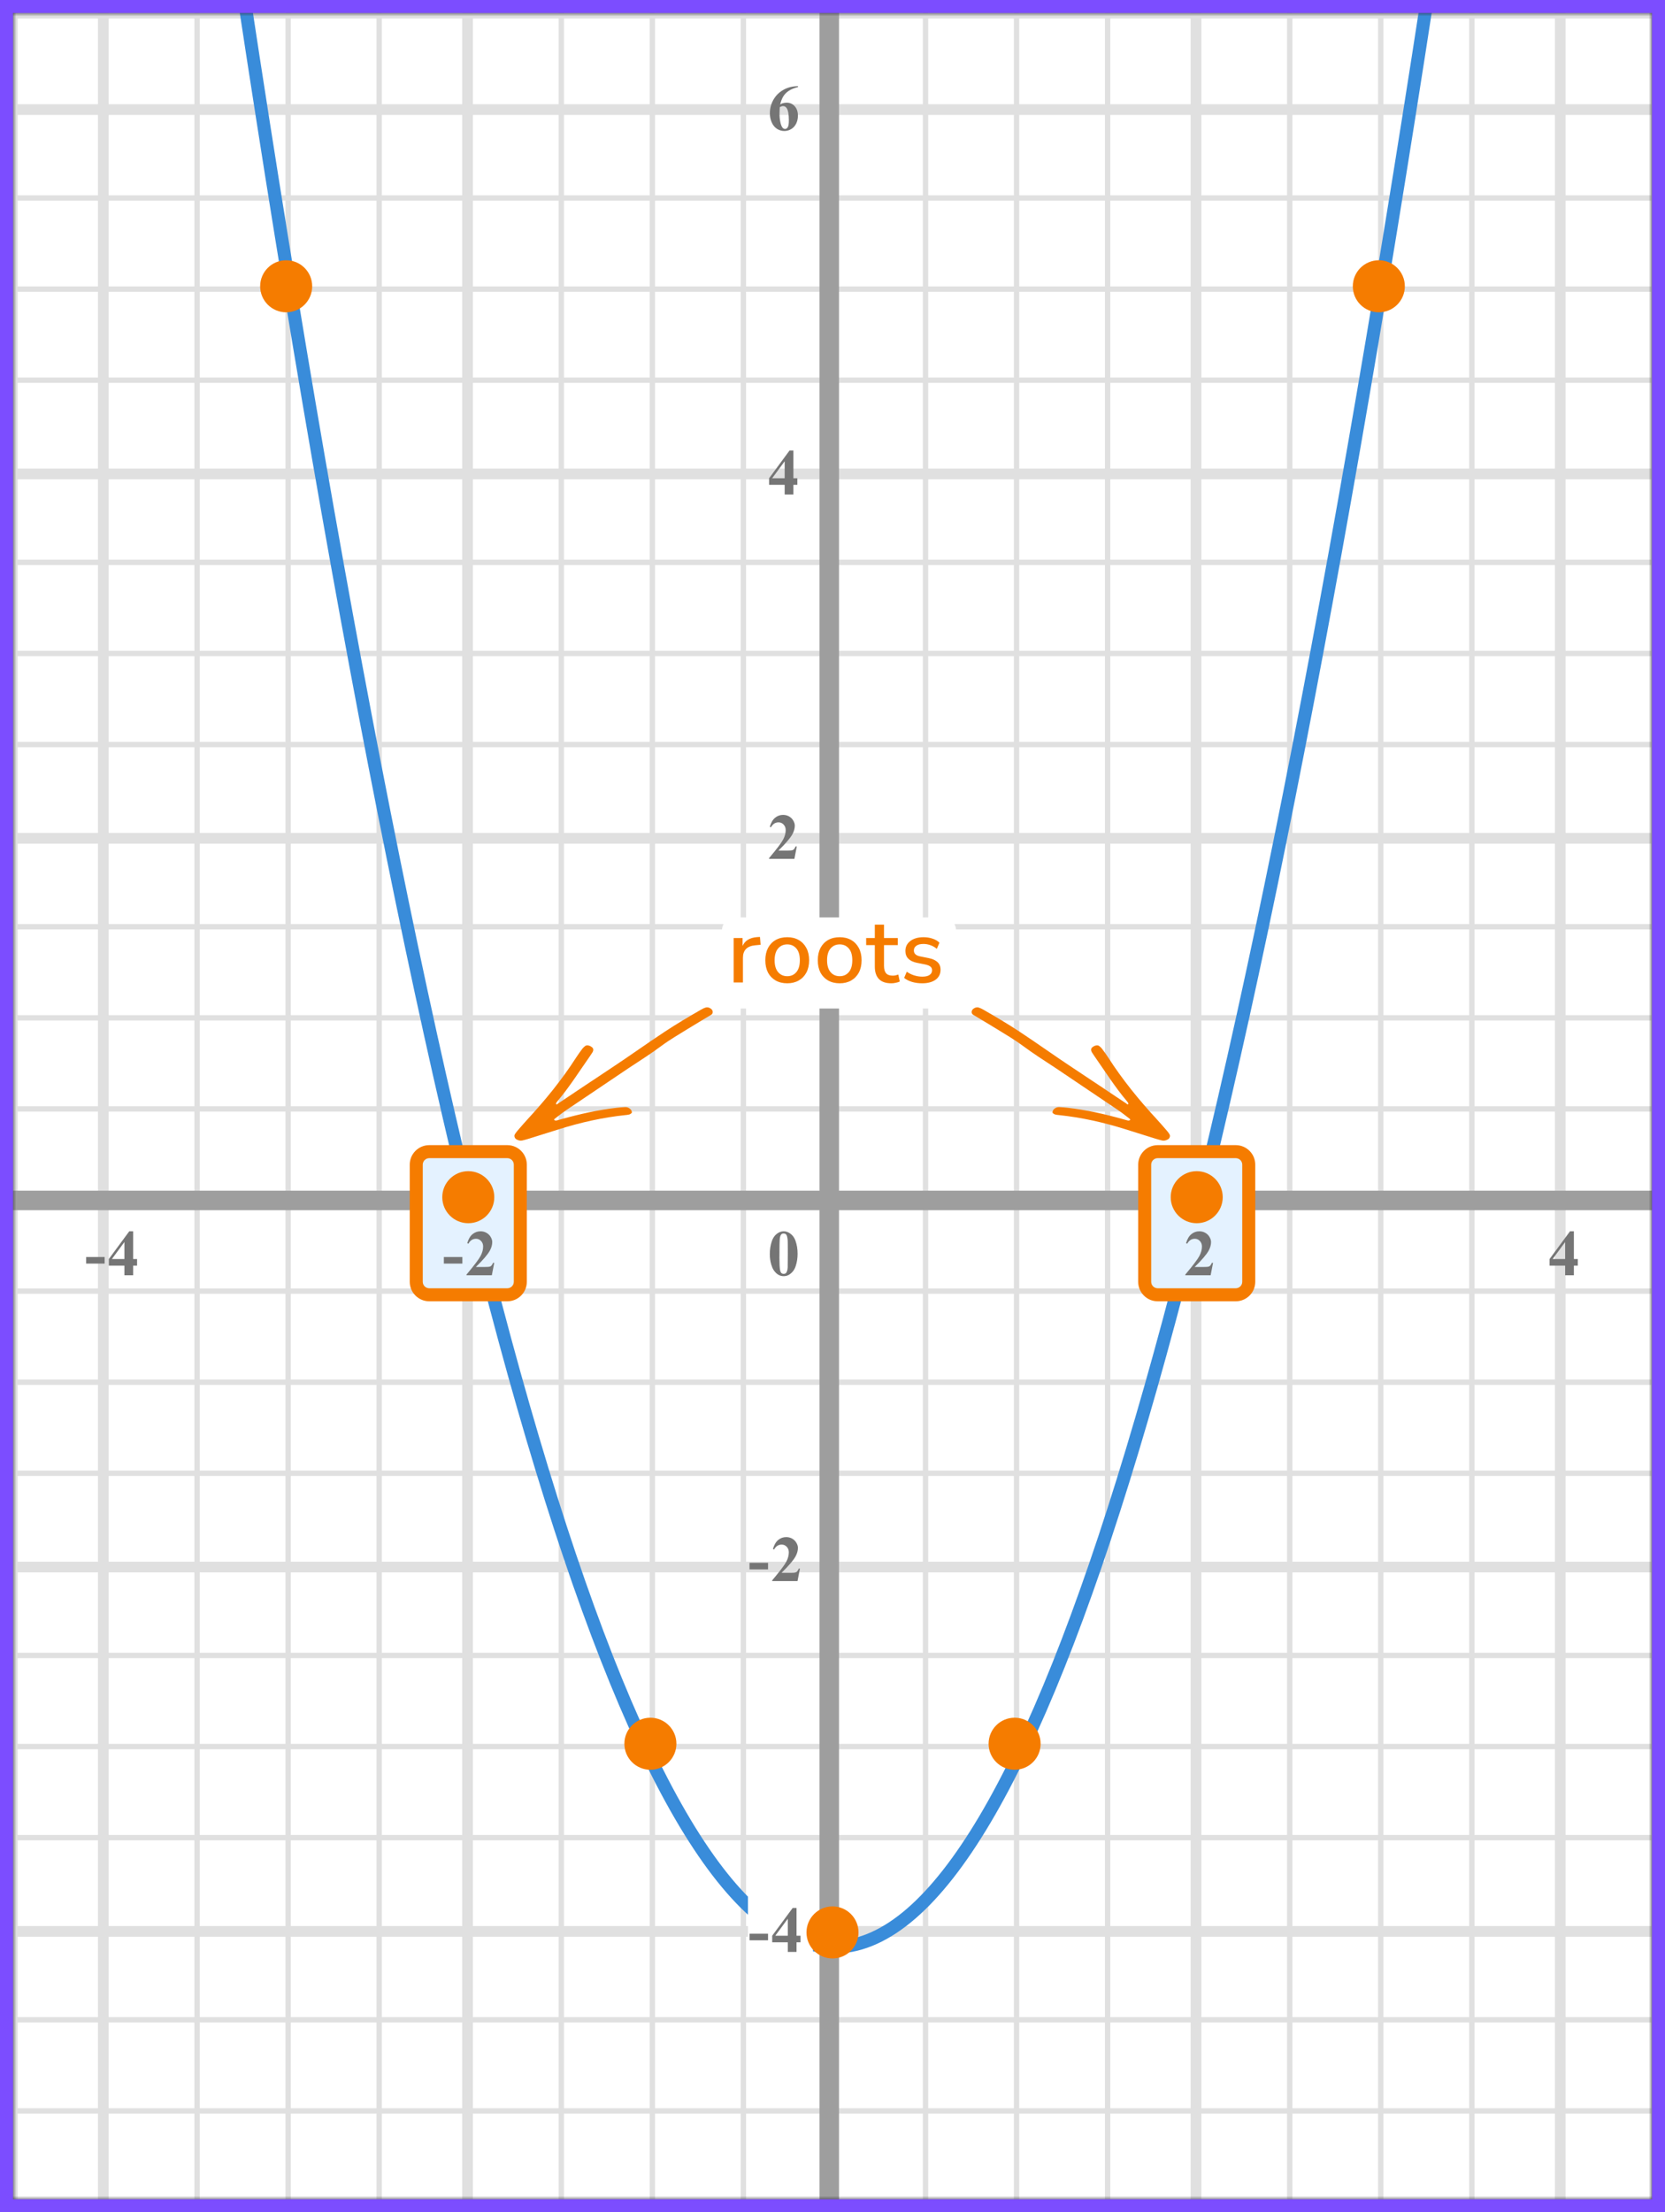
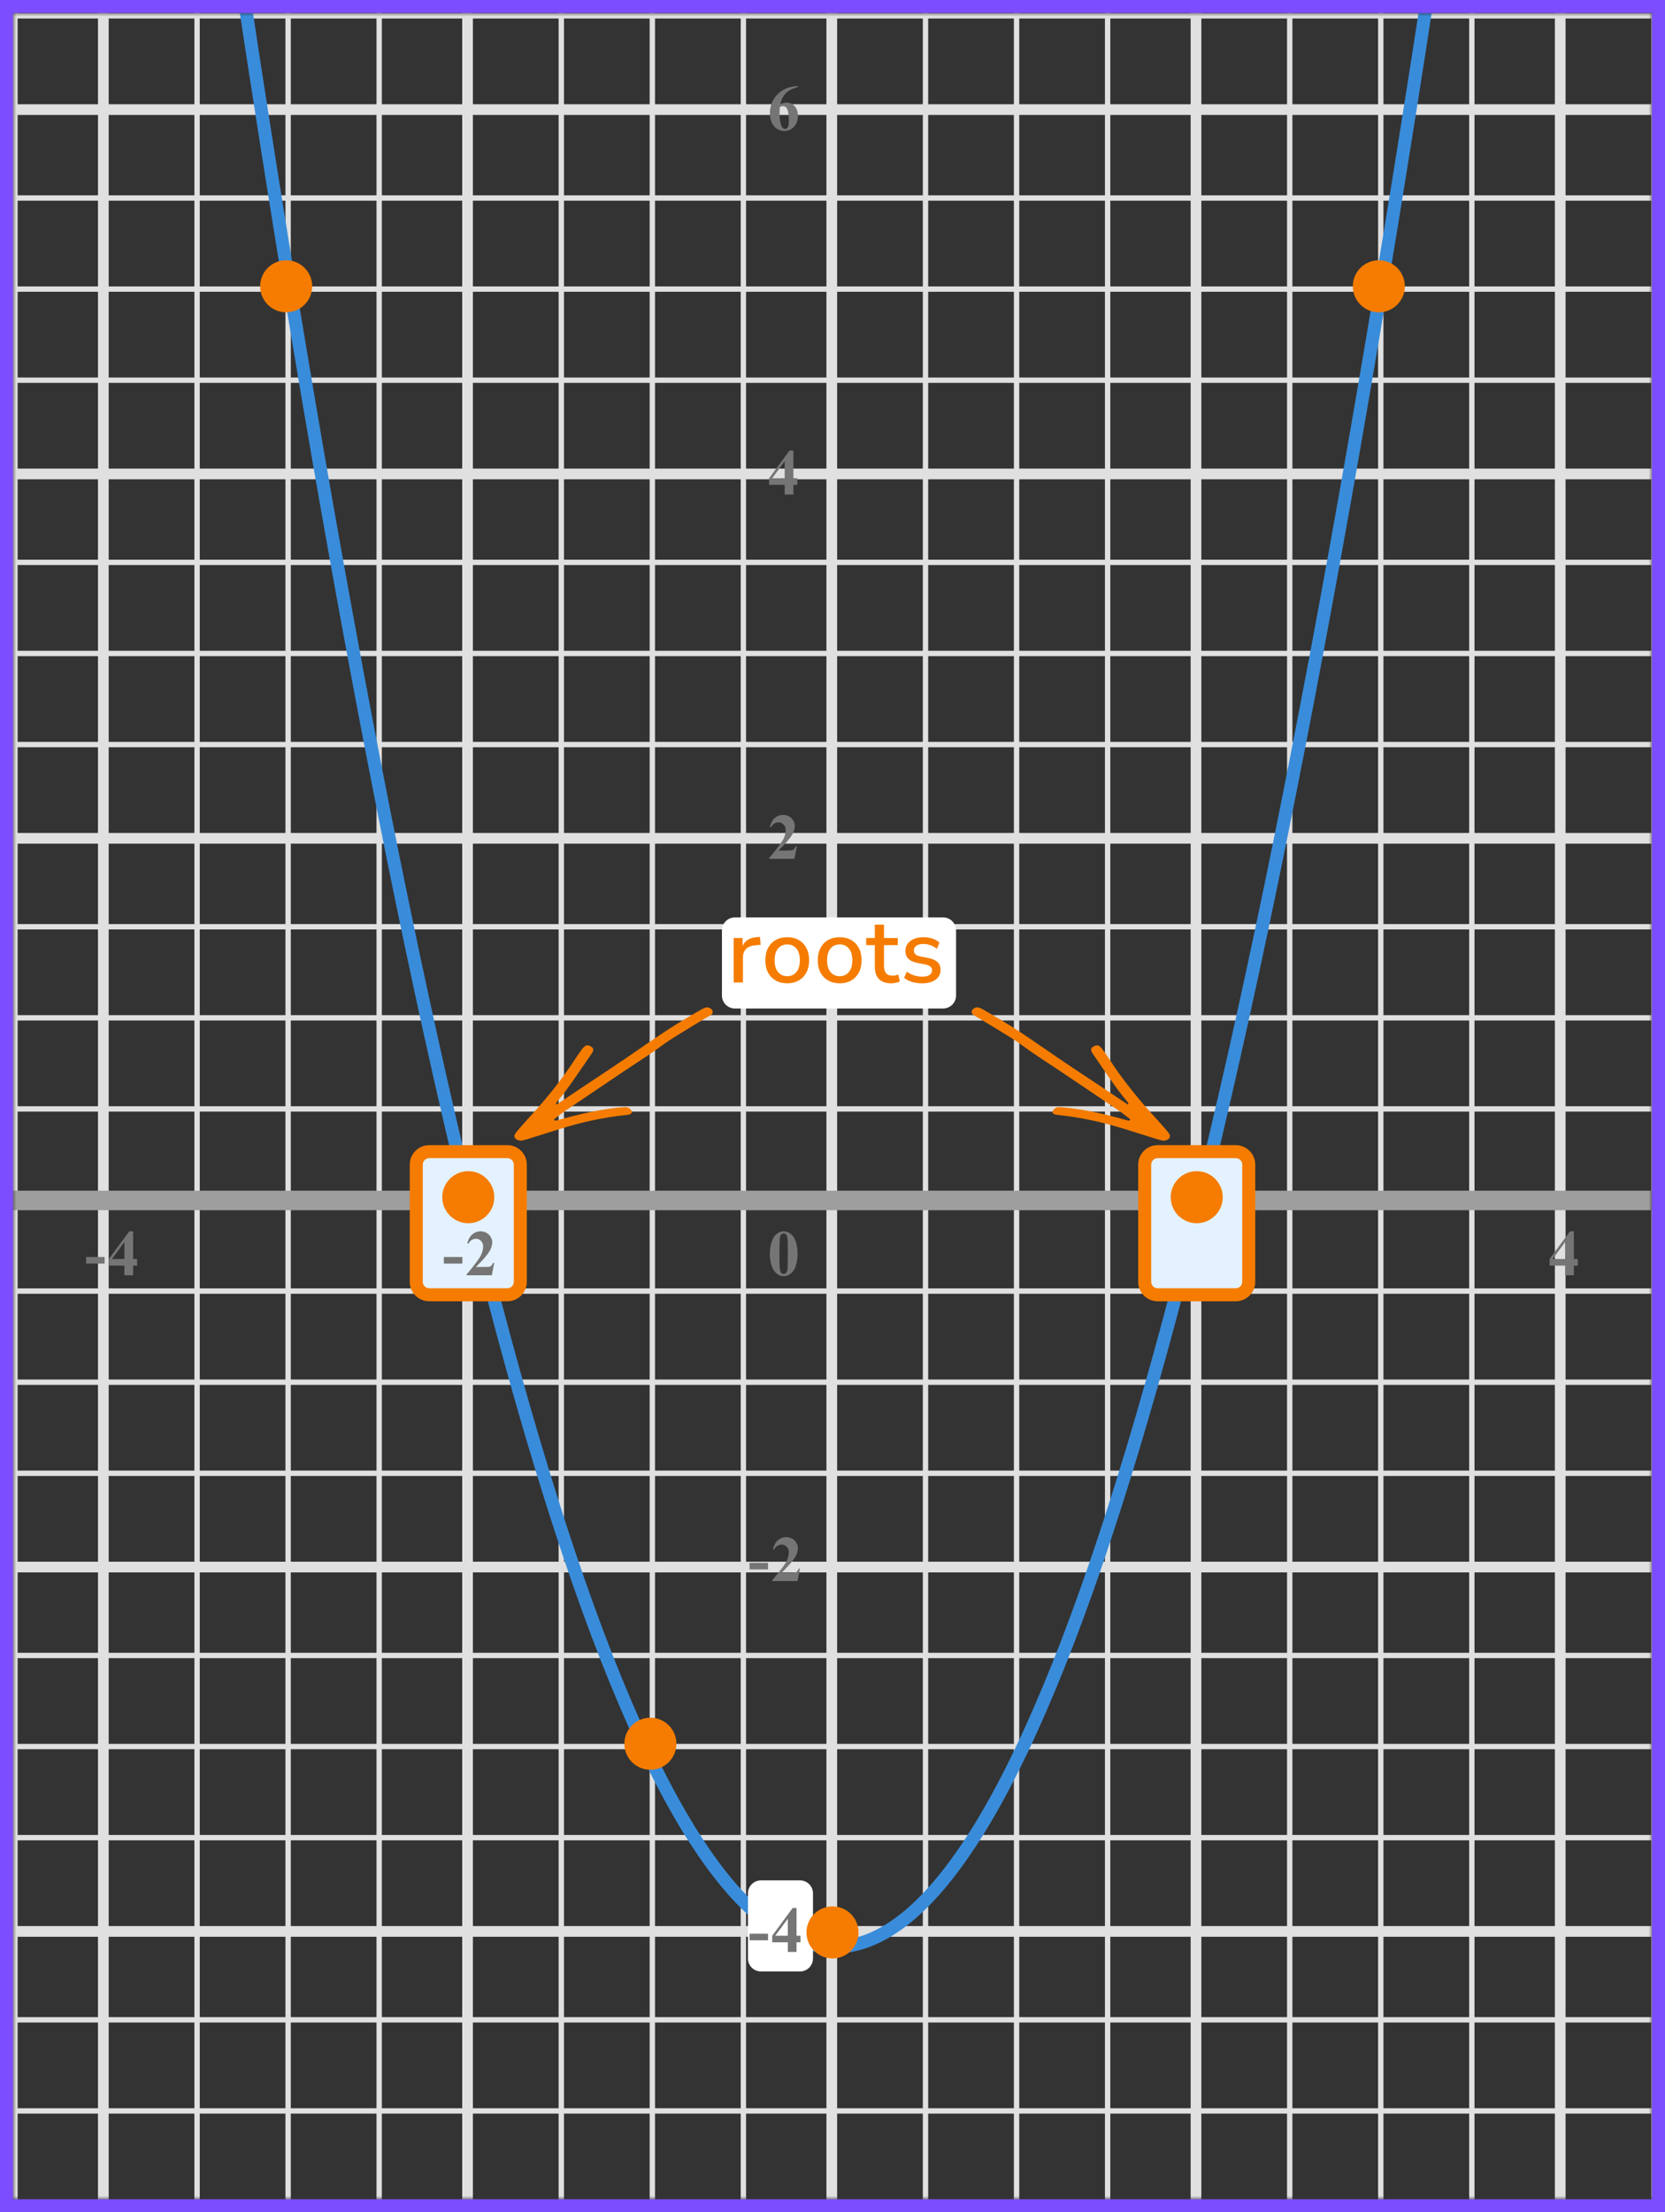
<svg xmlns="http://www.w3.org/2000/svg" width="256" height="340" viewBox="0 0 256 340" fill="none">
  <rect x="0" y="0" width="256" height="340" fill="#333333" stroke="none" />
  <mask id="mask0" maskUnits="userSpaceOnUse" x="2" y="2" width="252" height="336">
    <rect x="2" y="2" width="252" height="336" fill="#C4C4C4" />
  </mask>
  <g mask="url(#mask0)">
    <mask id="mask1" maskUnits="userSpaceOnUse" x="-121" y="-61" width="500" height="494">
      <rect x="-121" y="-61" width="500" height="493.421" fill="white" />
    </mask>
    <g mask="url(#mask1)">
-       <rect x="-121" y="-61" width="501.645" height="493.421" fill="white" />
      <line x1="2.3" y1="432.421" x2="2.3" y2="-61" stroke="#E0E0E0" stroke-width="0.822" />
      <line x1="15.889" y1="432.421" x2="15.889" y2="-61" stroke="#E0E0E0" stroke-width="1.645" />
      <line x1="30.3" y1="432.421" x2="30.3" y2="-61" stroke="#E0E0E0" stroke-width="0.822" />
      <line x1="44.3" y1="432.421" x2="44.3" y2="-61" stroke="#E0E0E0" stroke-width="0.822" />
      <line x1="58.3" y1="432.421" x2="58.3" y2="-61" stroke="#E0E0E0" stroke-width="0.822" />
      <line x1="71.889" y1="432.421" x2="71.889" y2="-61" stroke="#E0E0E0" stroke-width="1.645" />
      <line x1="86.3" y1="432.421" x2="86.3" y2="-61" stroke="#E0E0E0" stroke-width="0.822" />
      <line x1="100.3" y1="432.421" x2="100.3" y2="-61" stroke="#E0E0E0" stroke-width="0.822" />
      <line x1="114.3" y1="432.421" x2="114.3" y2="-61" stroke="#E0E0E0" stroke-width="0.822" />
      <line x1="127.889" y1="432.421" x2="127.889" y2="-61" stroke="#E0E0E0" stroke-width="1.645" />
      <line x1="142.3" y1="432.421" x2="142.3" y2="-61" stroke="#E0E0E0" stroke-width="0.822" />
      <line x1="156.3" y1="432.421" x2="156.3" y2="-61" stroke="#E0E0E0" stroke-width="0.822" />
      <line x1="170.3" y1="432.421" x2="170.3" y2="-61" stroke="#E0E0E0" stroke-width="0.822" />
      <line x1="183.889" y1="432.421" x2="183.889" y2="-61" stroke="#E0E0E0" stroke-width="1.645" />
      <line x1="198.3" y1="432.421" x2="198.3" y2="-61" stroke="#E0E0E0" stroke-width="0.822" />
      <line x1="212.3" y1="432.421" x2="212.3" y2="-61" stroke="#E0E0E0" stroke-width="0.822" />
      <line x1="226.3" y1="432.421" x2="226.3" y2="-61" stroke="#E0E0E0" stroke-width="0.822" />
      <line x1="239.889" y1="432.421" x2="239.889" y2="-61" stroke="#E0E0E0" stroke-width="1.645" />
      <line x1="254.3" y1="432.421" x2="254.3" y2="-61" stroke="#E0E0E0" stroke-width="0.822" />
      <line x1="382.29" y1="324.433" x2="-130.868" y2="324.433" stroke="#E0E0E0" stroke-width="0.822" />
      <line x1="382.29" y1="310.433" x2="-130.868" y2="310.433" stroke="#E0E0E0" stroke-width="0.822" />
      <line x1="382.29" y1="296.844" x2="-130.868" y2="296.844" stroke="#E0E0E0" stroke-width="1.645" />
      <line x1="382.29" y1="282.433" x2="-130.868" y2="282.433" stroke="#E0E0E0" stroke-width="0.822" />
      <line x1="382.29" y1="268.433" x2="-130.868" y2="268.433" stroke="#E0E0E0" stroke-width="0.822" />
      <line x1="382.29" y1="254.433" x2="-130.868" y2="254.433" stroke="#E0E0E0" stroke-width="0.822" />
      <line x1="382.29" y1="240.844" x2="-130.868" y2="240.844" stroke="#E0E0E0" stroke-width="1.645" />
      <line x1="382.29" y1="226.433" x2="-130.868" y2="226.433" stroke="#E0E0E0" stroke-width="0.822" />
      <line x1="382.29" y1="212.433" x2="-130.868" y2="212.433" stroke="#E0E0E0" stroke-width="0.822" />
      <line x1="382.29" y1="198.433" x2="-130.868" y2="198.433" stroke="#E0E0E0" stroke-width="0.822" />
      <line x1="382.29" y1="184.844" x2="-130.868" y2="184.844" stroke="#E0E0E0" stroke-width="1.645" />
      <line x1="382.29" y1="170.433" x2="-130.868" y2="170.433" stroke="#E0E0E0" stroke-width="0.822" />
      <line x1="382.29" y1="156.433" x2="-130.868" y2="156.433" stroke="#E0E0E0" stroke-width="0.822" />
      <line x1="382.29" y1="142.433" x2="-130.868" y2="142.433" stroke="#E0E0E0" stroke-width="0.822" />
      <line x1="382.29" y1="128.844" x2="-130.868" y2="128.844" stroke="#E0E0E0" stroke-width="1.645" />
      <line x1="382.29" y1="114.433" x2="-130.868" y2="114.433" stroke="#E0E0E0" stroke-width="0.822" />
      <line x1="382.29" y1="100.433" x2="-130.868" y2="100.433" stroke="#E0E0E0" stroke-width="0.822" />
      <line x1="382.29" y1="86.433" x2="-130.868" y2="86.433" stroke="#E0E0E0" stroke-width="0.822" />
      <line x1="382.29" y1="72.844" x2="-130.868" y2="72.844" stroke="#E0E0E0" stroke-width="1.645" />
      <line x1="382.29" y1="58.433" x2="-130.868" y2="58.433" stroke="#E0E0E0" stroke-width="0.822" />
      <line x1="382.29" y1="44.433" x2="-130.868" y2="44.433" stroke="#E0E0E0" stroke-width="0.822" />
      <line x1="382.29" y1="30.433" x2="-130.868" y2="30.433" stroke="#E0E0E0" stroke-width="0.822" />
      <line x1="382.29" y1="16.844" x2="-130.868" y2="16.844" stroke="#E0E0E0" stroke-width="1.645" />
      <line x1="382.29" y1="2.433" x2="-130.868" y2="2.433" stroke="#E0E0E0" stroke-width="0.822" />
    </g>
-     <line x1="127.5" y1="-51" x2="127.5" y2="385" stroke="#9E9E9E" stroke-width="3" />
    <line x1="-70" y1="184.5" x2="327" y2="184.5" stroke="#9E9E9E" stroke-width="3" />
    <path d="M37.5 -0.5C98.887 404.148 158.819 394.181 219.5 -0.5" stroke="#398CDA" stroke-width="2" />
  </g>
  <path d="M122.634 192.689C122.634 193.35 122.541 193.967 122.355 194.54C122.245 194.892 122.095 195.18 121.906 195.404C121.721 195.629 121.509 195.808 121.271 195.941C121.034 196.072 120.775 196.137 120.495 196.137C120.176 196.137 119.888 196.055 119.631 195.893C119.374 195.73 119.146 195.497 118.947 195.194C118.804 194.973 118.679 194.678 118.571 194.311C118.431 193.812 118.361 193.298 118.361 192.768C118.361 192.048 118.462 191.387 118.664 190.785C118.83 190.287 119.082 189.906 119.421 189.643C119.759 189.376 120.118 189.242 120.495 189.242C120.879 189.242 121.237 189.374 121.569 189.638C121.905 189.898 122.15 190.25 122.307 190.692C122.525 191.301 122.634 191.967 122.634 192.689ZM121.13 192.68C121.13 191.521 121.123 190.845 121.11 190.653C121.078 190.201 121 189.895 120.876 189.735C120.795 189.631 120.663 189.579 120.48 189.579C120.34 189.579 120.23 189.618 120.148 189.696C120.028 189.81 119.947 190.012 119.904 190.302C119.862 190.588 119.841 191.592 119.841 193.314C119.841 194.252 119.873 194.88 119.938 195.199C119.987 195.43 120.057 195.585 120.148 195.663C120.24 195.741 120.36 195.78 120.51 195.78C120.673 195.78 120.795 195.728 120.876 195.624C121.013 195.442 121.091 195.16 121.11 194.779L121.13 192.68Z" fill="#757575" />
  <path d="M115 291C115 289.895 115.895 289 117 289H123C124.105 289 125 289.895 125 291V301C125 302.105 124.105 303 123 303H117C115.895 303 115 302.105 115 301V291Z" fill="white" />
  <path d="M111 143C111 141.895 111.895 141 113 141H145C146.105 141 147 141.895 147 143V153C147 154.105 146.105 155 145 155H113C111.895 155 111 154.105 111 153V143Z" fill="white" />
  <path d="M64 179C64 177.895 64.895 177 66 177H78C79.105 177 80 177.895 80 179V197C80 198.105 79.105 199 78 199H66C64.895 199 64 198.105 64 197V179Z" fill="#E4F2FF" />
  <path d="M66 178H78V176H66V178ZM79 179V197H81V179H79ZM78 198H66V200H78V198ZM65 197V179H63V197H65ZM66 198C65.448 198 65 197.552 65 197H63C63 198.657 64.343 200 66 200V198ZM79 197C79 197.552 78.552 198 78 198V200C79.657 200 81 198.657 81 197H79ZM78 178C78.552 178 79 178.448 79 179H81C81 177.343 79.657 176 78 176V178ZM66 176C64.343 176 63 177.343 63 179H65C65 178.448 65.448 178 66 178V176Z" fill="#F57C00" />
  <path d="M176 179C176 177.895 176.895 177 178 177H190C191.105 177 192 177.895 192 179V197C192 198.105 191.105 199 190 199H178C176.895 199 176 198.105 176 197V179Z" fill="#E4F2FF" />
  <path d="M178 178H190V176H178V178ZM191 179V197H193V179H191ZM190 198H178V200H190V198ZM177 197V179H175V197H177ZM178 198C177.448 198 177 197.552 177 197H175C175 198.657 176.343 200 178 200V198ZM191 197C191 197.552 190.552 198 190 198V200C191.657 200 193 198.657 193 197H191ZM190 178C190.552 178 191 178.448 191 179H193C193 177.343 191.657 176 190 176V178ZM178 176C176.343 176 175 177.343 175 179H177C177 178.448 177.448 178 178 178V176Z" fill="#F57C00" />
  <path d="M118.091 241.208H115.244V240.197H118.091V241.208ZM122.621 243H118.724V242.893C119.919 241.47 120.643 240.513 120.897 240.021C121.154 239.53 121.283 239.05 121.283 238.581C121.283 238.239 121.177 237.956 120.965 237.731C120.754 237.504 120.495 237.39 120.189 237.39C119.688 237.39 119.299 237.64 119.022 238.142L118.841 238.078C119.017 237.453 119.284 236.991 119.642 236.691C120 236.392 120.414 236.242 120.882 236.242C121.218 236.242 121.524 236.32 121.8 236.477C122.077 236.633 122.294 236.848 122.45 237.121C122.606 237.391 122.684 237.645 122.684 237.883C122.684 238.316 122.564 238.755 122.323 239.201C121.994 239.803 121.276 240.643 120.17 241.721H121.6C121.952 241.721 122.18 241.706 122.284 241.677C122.391 241.647 122.479 241.599 122.547 241.53C122.616 241.459 122.705 241.311 122.816 241.086H122.992L122.621 243Z" fill="#757575" />
  <path d="M118.091 298.208H115.244V297.197H118.091V298.208ZM118.729 297.505L121.874 293.242H122.469V297.505H123.075V298.516H122.469V300H121.127V298.516H118.729V297.505ZM119.203 297.505H121.127V294.893L119.203 297.505Z" fill="#757575" />
  <path d="M122.141 132H118.244V131.893C119.439 130.47 120.163 129.513 120.417 129.021C120.674 128.53 120.803 128.05 120.803 127.581C120.803 127.239 120.697 126.956 120.485 126.731C120.274 126.504 120.015 126.39 119.709 126.39C119.208 126.39 118.819 126.64 118.542 127.142L118.361 127.078C118.537 126.453 118.804 125.991 119.162 125.691C119.52 125.392 119.934 125.242 120.402 125.242C120.738 125.242 121.044 125.32 121.32 125.477C121.597 125.633 121.813 125.848 121.97 126.121C122.126 126.391 122.204 126.645 122.204 126.883C122.204 127.316 122.084 127.755 121.843 128.201C121.514 128.803 120.796 129.643 119.689 130.721H121.12C121.472 130.721 121.7 130.706 121.804 130.677C121.911 130.647 121.999 130.599 122.067 130.53C122.136 130.459 122.225 130.311 122.336 130.086H122.512L122.141 132Z" fill="#757575" />
  <path d="M118.249 73.505L121.394 69.242H121.989V73.505H122.595V74.516H121.989V76H120.646V74.516H118.249V73.505ZM118.723 73.505H120.646V70.893L118.723 73.505Z" fill="#757575" />
  <path d="M122.697 13.242V13.379C122.108 13.529 121.634 13.722 121.276 13.96C120.922 14.194 120.64 14.481 120.432 14.819C120.227 15.155 120.067 15.571 119.953 16.069C120.096 15.972 120.215 15.908 120.31 15.879C120.521 15.814 120.734 15.781 120.949 15.781C121.444 15.781 121.856 15.962 122.185 16.323C122.517 16.681 122.683 17.171 122.683 17.793C122.683 18.229 122.593 18.63 122.414 18.994C122.235 19.359 121.981 19.64 121.652 19.839C121.324 20.037 120.972 20.137 120.598 20.137C120.191 20.137 119.815 20.026 119.47 19.805C119.125 19.58 118.854 19.253 118.659 18.823C118.467 18.394 118.371 17.926 118.371 17.422C118.371 16.68 118.549 15.99 118.903 15.352C119.261 14.71 119.768 14.201 120.422 13.823C121.079 13.442 121.838 13.249 122.697 13.242ZM119.89 16.465C119.864 16.914 119.851 17.243 119.851 17.451C119.851 17.9 119.893 18.335 119.978 18.755C120.065 19.175 120.184 19.469 120.334 19.639C120.441 19.759 120.568 19.819 120.715 19.819C120.865 19.819 120.998 19.733 121.115 19.561C121.232 19.385 121.291 19.03 121.291 18.496C121.291 17.598 121.182 16.977 120.964 16.636C120.824 16.414 120.635 16.304 120.397 16.304C120.267 16.304 120.098 16.357 119.89 16.465Z" fill="#757575" />
-   <path d="M186.141 196H182.244V195.893C183.439 194.47 184.163 193.513 184.417 193.021C184.674 192.53 184.803 192.05 184.803 191.581C184.803 191.239 184.697 190.956 184.485 190.731C184.274 190.504 184.015 190.39 183.709 190.39C183.208 190.39 182.819 190.64 182.542 191.142L182.361 191.078C182.537 190.453 182.804 189.991 183.162 189.691C183.52 189.392 183.934 189.242 184.402 189.242C184.738 189.242 185.044 189.32 185.32 189.477C185.597 189.633 185.813 189.848 185.97 190.121C186.126 190.391 186.204 190.645 186.204 190.883C186.204 191.316 186.084 191.755 185.843 192.201C185.514 192.803 184.796 193.643 183.689 194.721H185.12C185.472 194.721 185.7 194.706 185.804 194.677C185.911 194.647 185.999 194.599 186.067 194.53C186.136 194.459 186.225 194.311 186.336 194.086H186.512L186.141 196Z" fill="#757575" />
  <path d="M238.249 193.505L241.394 189.242H241.989V193.505H242.595V194.516H241.989V196H240.646V194.516H238.249V193.505ZM238.723 193.505H240.646V190.893L238.723 193.505Z" fill="#757575" />
  <path d="M71.091 194.208H68.244V193.197H71.091V194.208ZM75.621 196H71.724V195.893C72.919 194.47 73.643 193.513 73.897 193.021C74.154 192.53 74.283 192.05 74.283 191.581C74.283 191.239 74.177 190.956 73.965 190.731C73.754 190.504 73.495 190.39 73.189 190.39C72.688 190.39 72.299 190.64 72.022 191.142L71.841 191.078C72.017 190.453 72.284 189.991 72.642 189.691C73 189.392 73.414 189.242 73.882 189.242C74.218 189.242 74.524 189.32 74.8 189.477C75.077 189.633 75.294 189.848 75.45 190.121C75.606 190.391 75.684 190.645 75.684 190.883C75.684 191.316 75.564 191.755 75.323 192.201C74.994 192.803 74.276 193.643 73.169 194.721H74.6C74.952 194.721 75.18 194.706 75.284 194.677C75.391 194.647 75.479 194.599 75.547 194.53C75.616 194.459 75.705 194.311 75.816 194.086H75.992L75.621 196Z" fill="#757575" />
  <path d="M16.091 194.208H13.244V193.197H16.091V194.208ZM16.729 193.505L19.874 189.242H20.469V193.505H21.075V194.516H20.469V196H19.127V194.516H16.729V193.505ZM17.203 193.505H19.127V190.893L17.203 193.505Z" fill="#757575" />
  <circle cx="44" cy="44" r="4" fill="#F57C00" />
  <circle cx="72" cy="184" r="4" fill="#F57C00" />
  <circle cx="100" cy="268" r="4" fill="#F57C00" />
  <circle cx="128" cy="297" r="4" fill="#F57C00" />
-   <circle cx="156" cy="268" r="4" fill="#F57C00" />
  <circle cx="184" cy="184" r="4" fill="#F57C00" />
  <circle cx="212" cy="44" r="4" fill="#F57C00" />
  <path d="M112.801 151V144.168H114.173V145.386C114.528 144.574 115.265 144.121 116.385 144.028L116.847 144L116.945 145.204L116.091 145.288C114.85 145.409 114.229 146.049 114.229 147.206V151H112.801ZM121.046 151.126C120.356 151.126 119.758 150.981 119.254 150.692C118.75 150.403 118.358 149.997 118.078 149.474C117.808 148.942 117.672 148.312 117.672 147.584C117.672 146.856 117.808 146.231 118.078 145.708C118.358 145.176 118.75 144.765 119.254 144.476C119.758 144.187 120.356 144.042 121.046 144.042C121.718 144.042 122.306 144.187 122.81 144.476C123.314 144.765 123.706 145.176 123.986 145.708C124.266 146.231 124.406 146.856 124.406 147.584C124.406 148.312 124.266 148.942 123.986 149.474C123.706 149.997 123.314 150.403 122.81 150.692C122.306 150.981 121.718 151.126 121.046 151.126ZM121.046 150.034C121.625 150.034 122.092 149.824 122.446 149.404C122.801 148.984 122.978 148.377 122.978 147.584C122.978 146.791 122.801 146.189 122.446 145.778C122.092 145.358 121.625 145.148 121.046 145.148C120.458 145.148 119.987 145.358 119.632 145.778C119.278 146.189 119.1 146.791 119.1 147.584C119.1 148.377 119.278 148.984 119.632 149.404C119.987 149.824 120.458 150.034 121.046 150.034ZM129.112 151.126C128.422 151.126 127.824 150.981 127.32 150.692C126.816 150.403 126.424 149.997 126.144 149.474C125.874 148.942 125.738 148.312 125.738 147.584C125.738 146.856 125.874 146.231 126.144 145.708C126.424 145.176 126.816 144.765 127.32 144.476C127.824 144.187 128.422 144.042 129.112 144.042C129.784 144.042 130.372 144.187 130.876 144.476C131.38 144.765 131.772 145.176 132.052 145.708C132.332 146.231 132.472 146.856 132.472 147.584C132.472 148.312 132.332 148.942 132.052 149.474C131.772 149.997 131.38 150.403 130.876 150.692C130.372 150.981 129.784 151.126 129.112 151.126ZM129.112 150.034C129.691 150.034 130.158 149.824 130.512 149.404C130.867 148.984 131.044 148.377 131.044 147.584C131.044 146.791 130.867 146.189 130.512 145.778C130.158 145.358 129.691 145.148 129.112 145.148C128.524 145.148 128.053 145.358 127.698 145.778C127.344 146.189 127.166 146.791 127.166 147.584C127.166 148.377 127.344 148.984 127.698 149.404C128.053 149.824 128.524 150.034 129.112 150.034ZM137.054 151.126C136.195 151.126 135.556 150.907 135.136 150.468C134.716 150.029 134.506 149.395 134.506 148.564V145.26H133.176V144.168H134.506V142.11H135.92V144.168H138.034V145.26H135.92V148.452C135.92 148.947 136.023 149.32 136.228 149.572C136.443 149.824 136.788 149.95 137.264 149.95C137.413 149.95 137.558 149.936 137.698 149.908C137.838 149.871 137.978 149.829 138.118 149.782L138.342 150.846C138.202 150.93 138.006 150.995 137.754 151.042C137.511 151.098 137.278 151.126 137.054 151.126ZM141.799 151.126C141.239 151.126 140.717 151.056 140.231 150.916C139.746 150.767 139.34 150.561 139.013 150.3L139.419 149.348C139.765 149.591 140.143 149.777 140.553 149.908C140.973 150.039 141.393 150.104 141.813 150.104C142.308 150.104 142.681 150.015 142.933 149.838C143.185 149.661 143.311 149.423 143.311 149.124C143.311 148.881 143.227 148.695 143.059 148.564C142.891 148.424 142.639 148.317 142.303 148.242L140.973 147.976C139.797 147.733 139.209 147.127 139.209 146.156C139.209 145.512 139.466 144.999 139.979 144.616C140.493 144.233 141.165 144.042 141.995 144.042C142.471 144.042 142.924 144.112 143.353 144.252C143.792 144.392 144.156 144.602 144.445 144.882L144.039 145.834C143.759 145.591 143.437 145.405 143.073 145.274C142.709 145.143 142.35 145.078 141.995 145.078C141.51 145.078 141.141 145.171 140.889 145.358C140.637 145.535 140.511 145.778 140.511 146.086C140.511 146.553 140.819 146.851 141.435 146.982L142.765 147.248C143.372 147.369 143.829 147.575 144.137 147.864C144.455 148.153 144.613 148.545 144.613 149.04C144.613 149.693 144.357 150.207 143.843 150.58C143.33 150.944 142.649 151.126 141.799 151.126Z" fill="#F57C00" />
  <path fill-rule="evenodd" clip-rule="evenodd" d="M96.631 164.178C98.526 162.936 100.154 161.893 101.711 160.735C102.973 159.796 104.348 159.004 105.688 158.171C106.898 157.419 108.131 156.703 109.35 155.964C109.667 155.771 109.652 155.309 109.341 155.059C109.086 154.853 108.796 154.765 108.487 154.857C108.246 154.928 108.015 155.046 107.796 155.172C105.897 156.263 104.012 157.376 102.181 158.585C99.419 160.409 96.731 162.342 93.966 164.164C91.244 165.958 88.541 167.783 85.826 169.589C85.729 169.653 85.599 169.831 85.491 169.669C85.451 169.608 85.581 169.4 85.672 169.292C87.524 167.114 89.042 164.696 90.679 162.363C90.825 162.155 90.967 161.943 91.101 161.727C91.262 161.465 91.253 161.184 91.091 161.021C90.768 160.694 90.248 160.56 89.981 160.757C89.819 160.876 89.665 161.018 89.545 161.178C89.21 161.627 88.877 162.078 88.575 162.549C86.395 165.946 83.855 169.057 81.121 172.018C80.569 172.616 80.04 173.236 79.507 173.852C79.375 174.004 79.261 174.174 79.156 174.347C79.004 174.597 79.144 174.976 79.422 175.123C79.7 175.271 79.991 175.359 80.303 175.285C80.65 175.202 80.994 175.107 81.333 175.002C82.889 174.517 84.443 174.029 85.997 173.541C89.31 172.501 92.684 171.747 96.141 171.382C96.343 171.36 96.55 171.347 96.743 171.292C96.879 171.252 97.008 171.16 97.117 171.066C97.212 170.984 97.106 170.647 96.972 170.513C96.746 170.287 96.479 170.139 96.159 170.152C95.702 170.171 95.244 170.209 94.79 170.261C91.95 170.592 89.17 171.217 86.418 171.98C86.124 172.061 85.832 172.152 85.535 172.219C85.449 172.239 85.334 172.212 85.256 172.165C85.163 172.11 85.196 172.018 85.305 171.936C85.876 171.508 86.427 171.051 87.017 170.652C90.181 168.51 93.355 166.382 96.525 164.249L96.631 164.178Z" fill="#F57C00" />
  <path fill-rule="evenodd" clip-rule="evenodd" d="M162.348 164.178C160.452 162.936 158.825 161.893 157.268 160.735C156.005 159.796 154.631 159.004 153.291 158.171C152.08 157.419 150.848 156.703 149.629 155.964C149.311 155.771 149.327 155.309 149.637 155.059C149.892 154.853 150.182 154.765 150.492 154.857C150.732 154.928 150.964 155.046 151.183 155.172C153.082 156.263 154.966 157.376 156.797 158.585C159.56 160.409 162.248 162.342 165.012 164.164C167.735 165.958 170.438 167.783 173.153 169.589C173.25 169.653 173.38 169.831 173.487 169.669C173.527 169.608 173.398 169.4 173.306 169.292C171.455 167.114 169.936 164.696 168.3 162.363C168.153 162.155 168.011 161.943 167.878 161.727C167.717 161.465 167.726 161.184 167.887 161.021C168.21 160.694 168.73 160.56 168.998 160.757C169.159 160.876 169.314 161.018 169.433 161.178C169.768 161.627 170.101 162.078 170.403 162.549C172.583 165.946 175.123 169.057 177.857 172.018C178.41 172.616 178.939 173.236 179.472 173.852C179.604 174.004 179.718 174.174 179.823 174.347C179.974 174.597 179.834 174.976 179.556 175.123C179.278 175.271 178.987 175.359 178.675 175.285C178.329 175.202 177.985 175.107 177.645 175.002C176.09 174.517 174.536 174.029 172.981 173.541C169.668 172.501 166.295 171.747 162.838 171.382C162.636 171.36 162.429 171.347 162.235 171.292C162.099 171.252 161.97 171.16 161.861 171.066C161.766 170.984 161.873 170.647 162.006 170.513C162.232 170.287 162.5 170.139 162.82 170.152C163.277 170.171 163.734 170.209 164.189 170.261C167.029 170.592 169.809 171.217 172.56 171.98C172.854 172.061 173.146 172.152 173.443 172.219C173.53 172.239 173.644 172.212 173.722 172.165C173.815 172.11 173.782 172.018 173.673 171.936C173.103 171.508 172.551 171.051 171.962 170.652C168.798 168.51 165.624 166.382 162.454 164.249L162.348 164.178Z" fill="#F57C00" />
  <rect x="1" y="1" width="254" height="338" stroke="#7C4DFF" stroke-width="2" />
</svg>